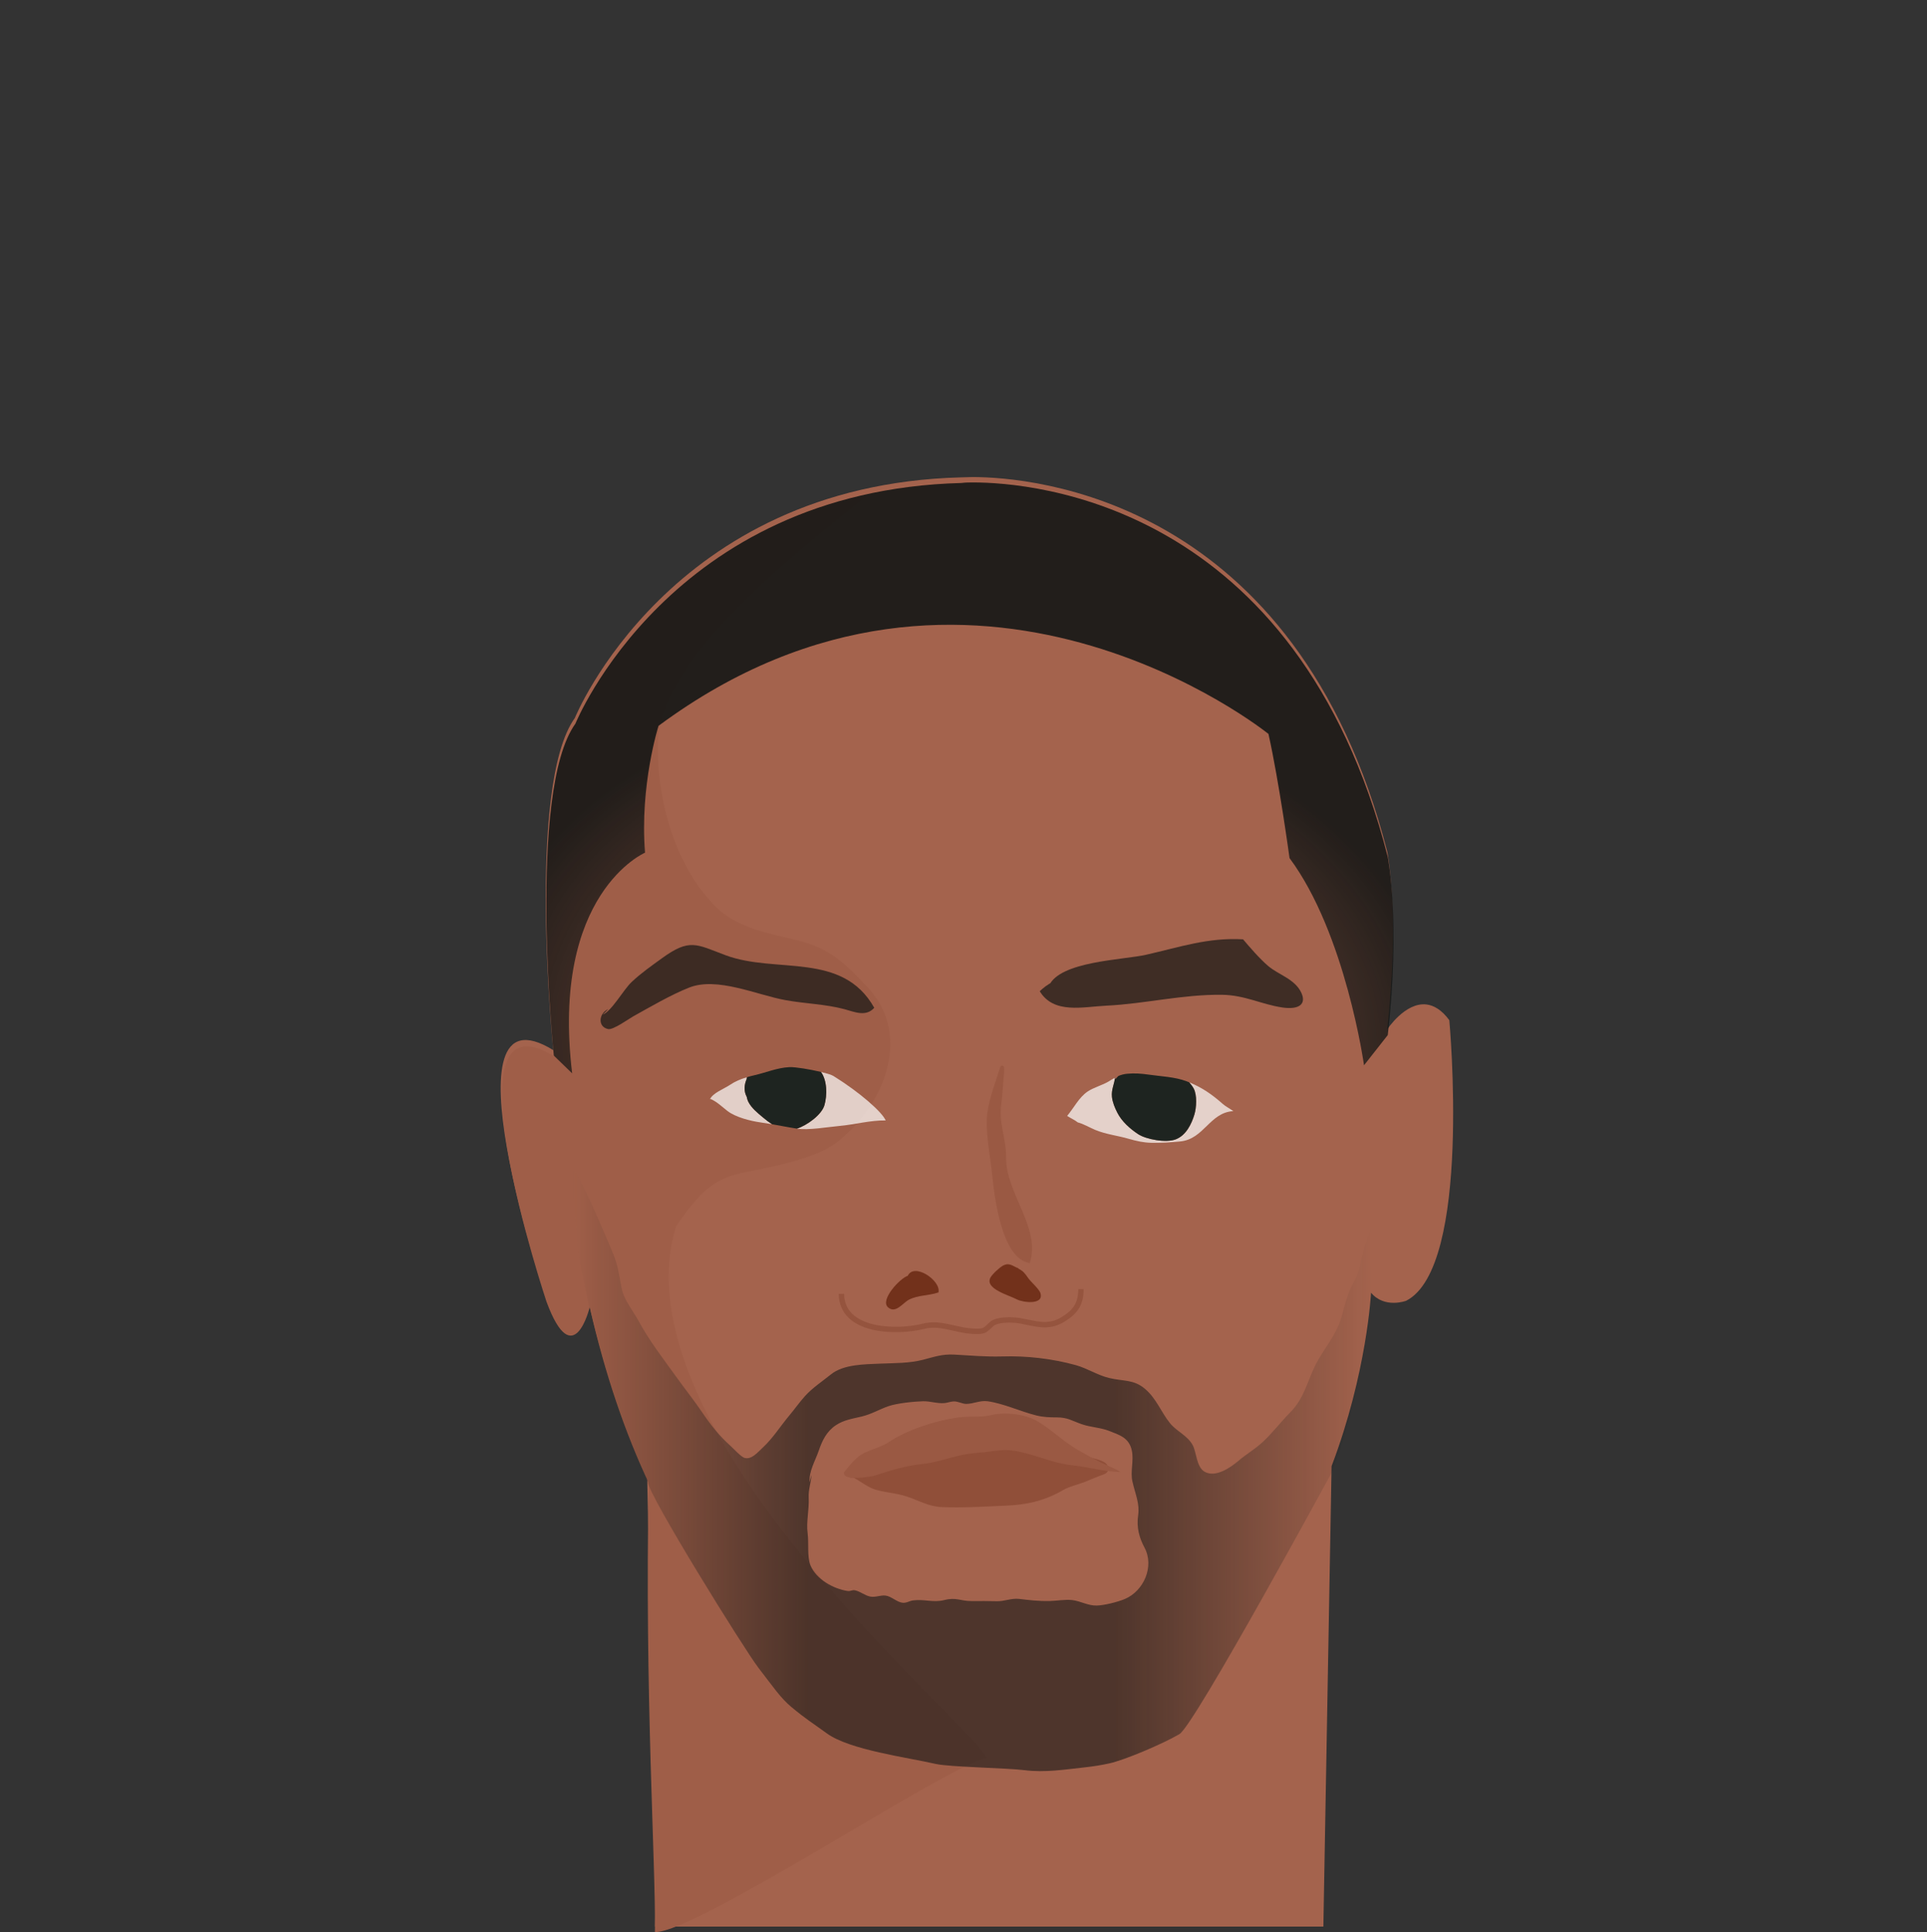
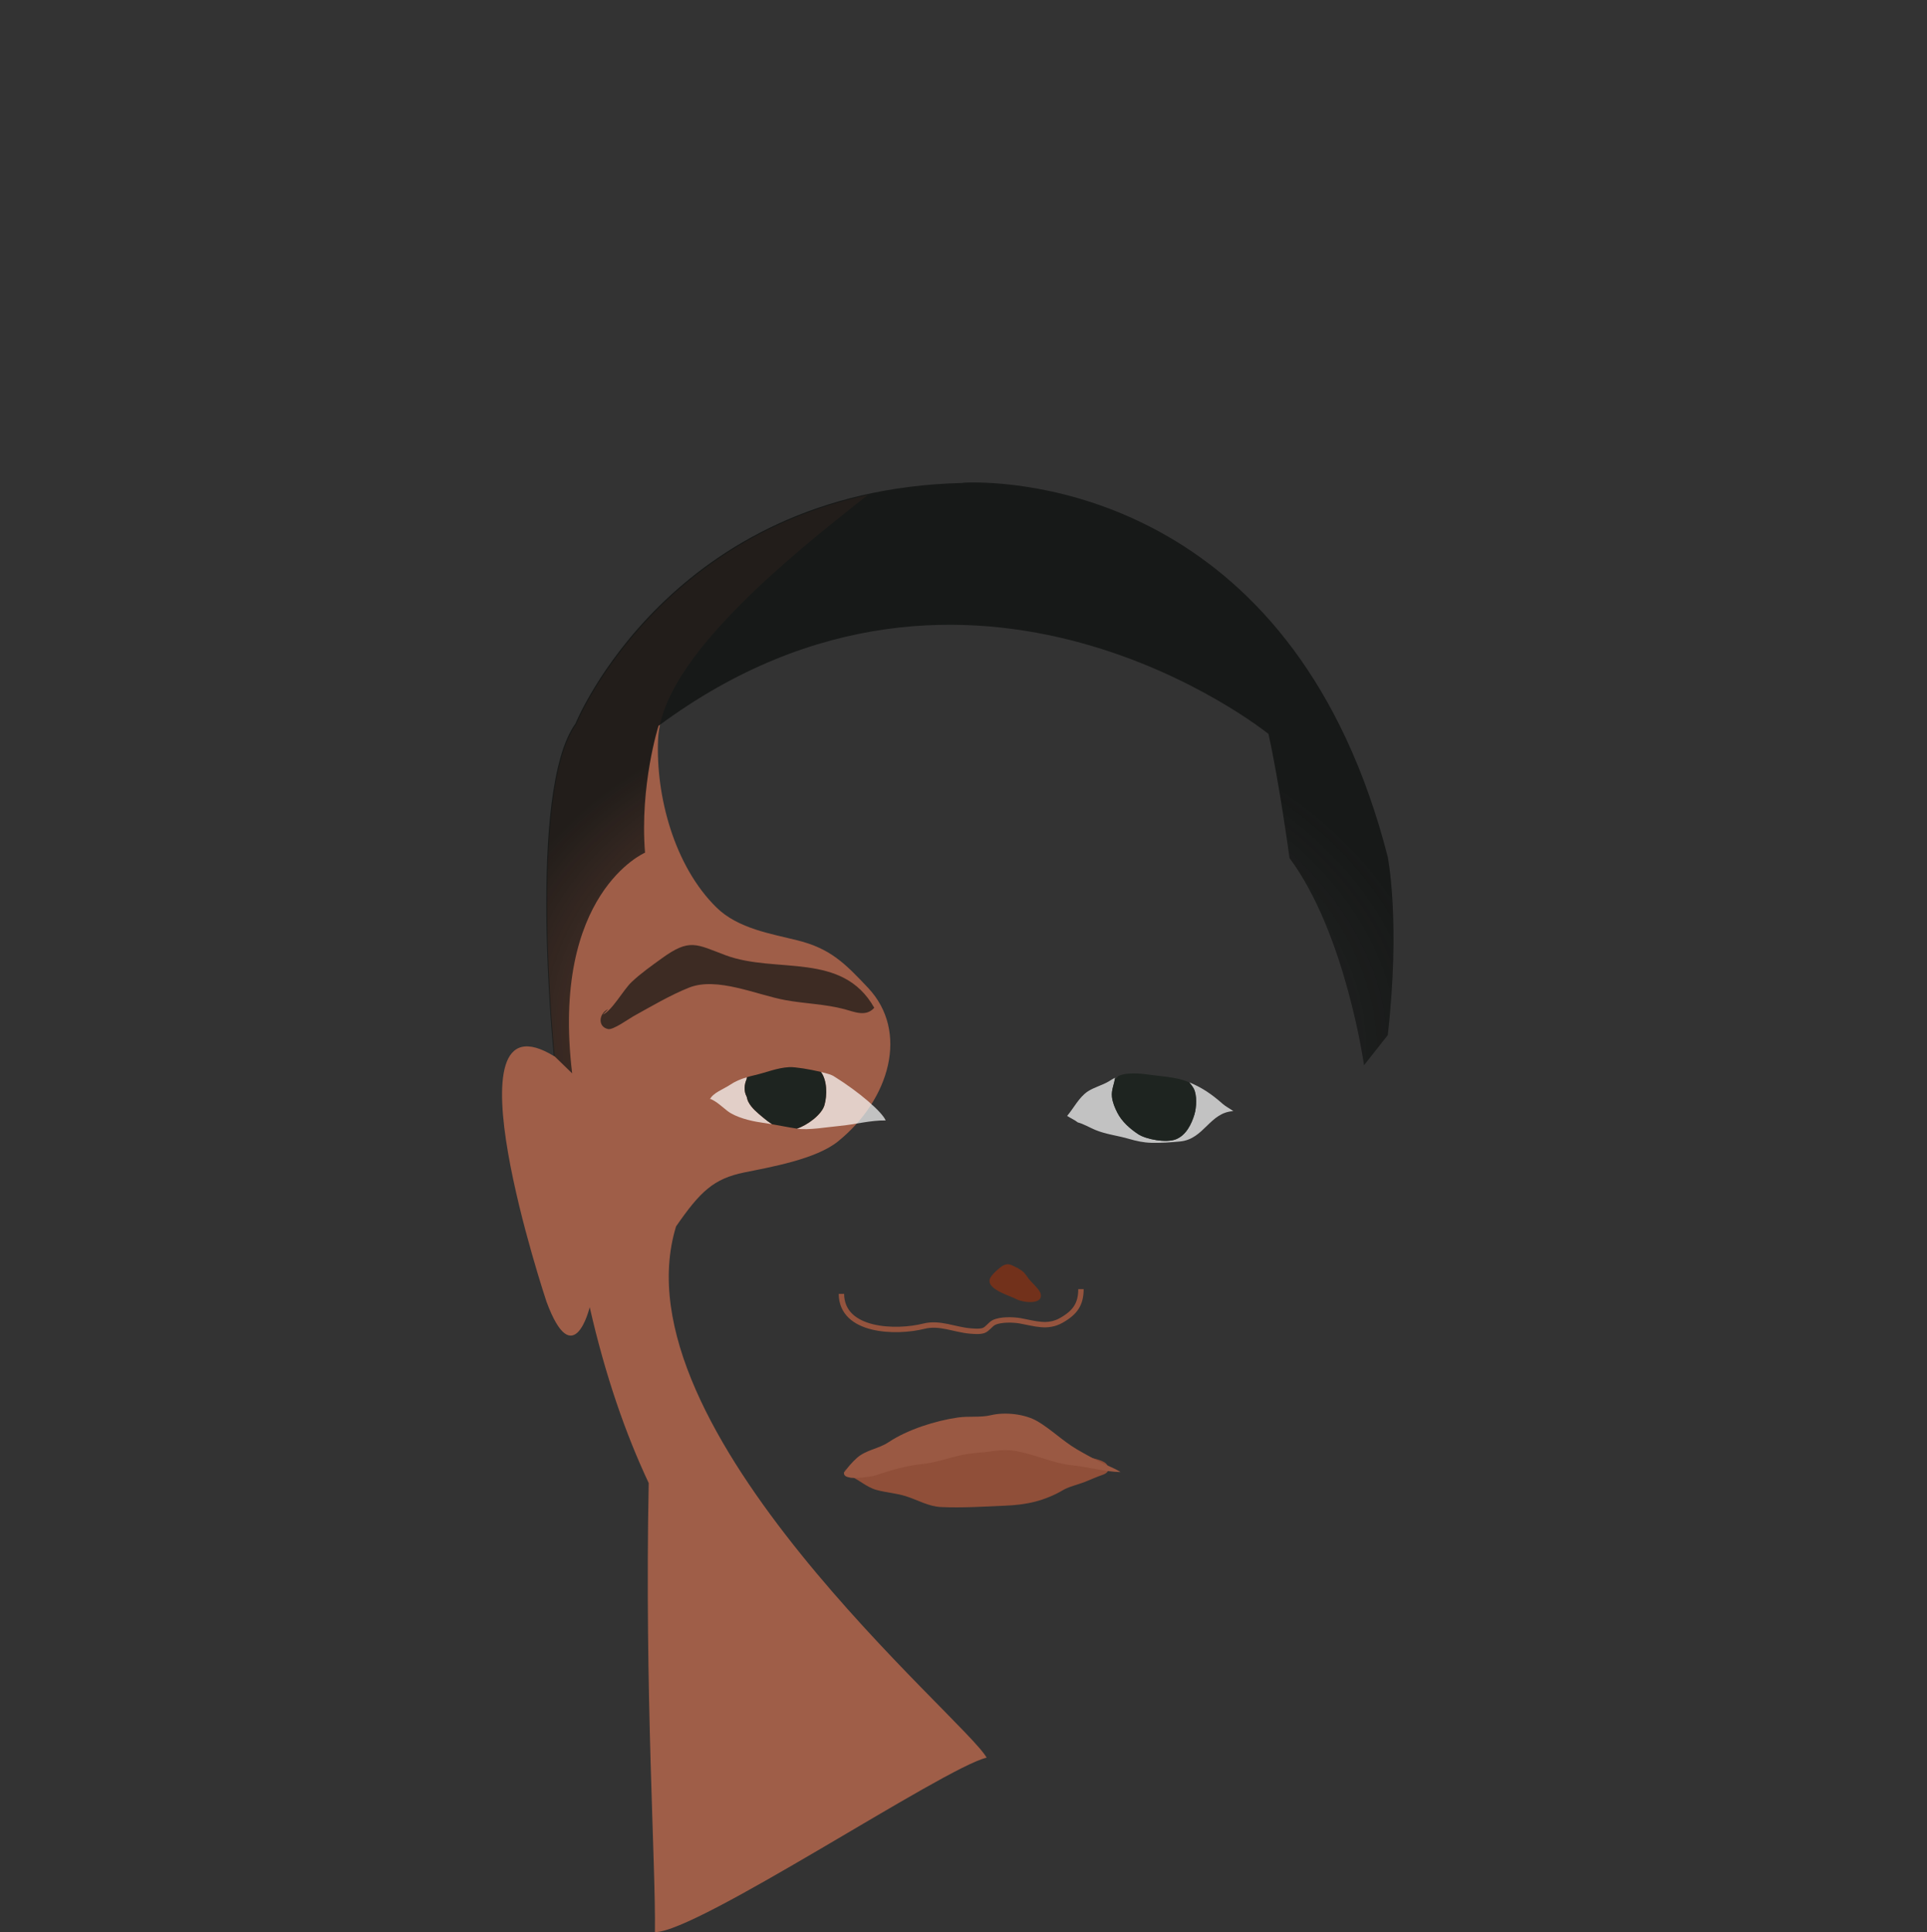
<svg xmlns="http://www.w3.org/2000/svg" id="s5ea5aaa977a3e" class="face" x="0px" y="0px" width="357px" height="358px" viewBox="0 0 357 358">
  <rect x="0" y="0" width="357" height="358" fill="#333333" stroke="none" />
-   <path fill="#a4634d" d="M268.5,189.04c-1.41-1.92-2.86-2.74-4.22-2.91c-3.96-0.47-7.28,4.62-7.28,4.62c2.38-21.04,0-32.96,0-32.96c-16.83-65.56-65.84-69.37-76.8-69.39c-0.71,0.02-1.44,0.04-2.2,0.06c-54,1.42-71.5,44.58-71.5,44.58c-9,12.5-4,61.55-4,61.55c-21-12.95-1.5,45.45-1.5,45.45c5,13.5,8,1,8,1c2.88,12.67,6.63,23.41,10.9,32.53c0.85,44.99,1.74,68.73,1.44,83.43c23.33,0,116.79,0,123.83,0l1.52-85.32c6.58-17.33,7.31-32.14,7.31-32.14c2.5,3,6.5,1.5,6.5,1.5C272.75,234.79,268.5,189.04,268.5,189.04z M255.96,199.92C255.93,200.18,255.94,200.15,255.96,199.92L255.96,199.92z M256.22,197.67c0.03-0.3,0.07-0.64,0.11-1.01C256.29,197.01,256.25,197.35,256.22,197.67z M256.82,192.32c0.06-0.55,0.11-0.99,0.14-1.26C256.91,191.5,256.87,191.92,256.82,192.32z M265.33,190.26c-0.04-0.16-0.09-0.37-0.16-0.62c-0.13-0.5-0.31-1.2-0.54-2.1c0.22,0.86,0.4,1.58,0.54,2.1C265.24,189.9,265.29,190.1,265.33,190.26C265.47,190.79,265.48,190.83,265.33,190.26z" />
  <path fill="#9f5e48" d="M125.25,227.25c4.5-6.5,6.97-8.84,12.65-10c4.87-0.99,13.28-2.45,17.35-5.75c9.63-7.79,13.17-20.35,5.59-28.43c-4.32-4.6-7.03-7.3-13.05-8.81c-4.83-1.22-11.04-2.16-15.05-6.1c-7.84-7.69-11.29-20.73-10.82-31.2c0.41-8.95,9.17-18.79,15.15-24.83c7.04-7.12,15.71-14.12,23.72-20.42c-40.38,8.84-54.04,42.51-54.04,42.51c-9,12.5-4,61.55-4,61.55c-21-12.95-1.5,45.45-1.5,45.45c5,13.5,8,1,8,1c2.89,12.7,6.64,23.46,10.93,32.59c-0.78,38.87,1.32,70.54,1.15,83.21c7.79,0.1,53.6-30.51,61.45-32.32C179.16,318.81,113.75,264.75,125.25,227.25z" />
  <g class="eyes eyes-22">
    <path fill="#ffffff" fill-opacity="0.7" d="M154.4,199.38c-0.35-0.22-1.24-0.49-2.31-0.74c1.16,1.56,1.17,4.28,0.66,6.12c-0.5,1.82-3.27,3.8-5.12,4.38c2.18,0.33,5.62-0.3,7.87-0.5c2.81-0.25,5.73-1.07,8.58-1.02C163.46,206.09,159.25,202.38,154.4,199.38z" />
    <path fill="#ffffff" fill-opacity="0.7" d="M138.63,204.16c-0.14-0.27-0.23-0.59-0.29-0.91c-0.57-1.07-0.48-2.23-0.01-3.3c0.01-0.11,0.01-0.22,0.02-0.33c-1.12,0.33-2.18,0.77-3.12,1.41c-1.11,0.75-3.23,1.5-3.73,2.73l0.13-0.13c1.19,0.51,2.19,1.5,3.15,2.24c1.52,1.17,4.27,1.85,6.1,2.11c0.77,0.11,1.47,0.22,2.15,0.34c-0.57-0.37-1.13-0.79-1.67-1.25C140.34,206.22,139.24,205.35,138.63,204.16z" />
    <path fill="#1e2420" d="M152.75,204.75c0.51-1.83,0.5-4.56-0.66-6.12c-2.05-0.49-4.78-0.94-5.84-0.89c-2.3,0.11-4.4,1.04-6.6,1.53c-0.38,0.09-0.76,0.18-1.13,0.29c-0.03,0.05-0.05,0.1-0.07,0.14l-0.01-0.12c-0.03,0.01-0.06,0.02-0.09,0.03c-0.01,0.11-0.01,0.22-0.02,0.33c-0.47,1.07-0.56,2.23,0.01,3.3c0.06,0.32,0.15,0.63,0.29,0.91c0.61,1.2,1.72,2.07,2.73,2.92c0.54,0.46,1.1,0.88,1.67,1.25c1.5,0.26,2.89,0.55,4.61,0.81C149.48,208.55,152.25,206.57,152.75,204.75z" />
    <path fill="#ffffff" fill-opacity="0.7" d="M226.5,204.53c-1.93-1.7-3.74-2.98-6.17-3.97c0.34,0.4,0.63,0.8,0.83,1.16c0.64,1.21,0.51,3.53,0.12,4.81c-0.53,1.75-1.52,3.81-3.4,4.57c-1.8,0.73-5.55,0.03-7.03-0.95c-1.53-1.01-3.02-2.34-3.84-3.96c-0.47-0.92-0.89-1.94-1-2.94c-0.14-1.33,0.44-2.36,0.59-3.57c-0.37,0.2-0.73,0.41-1.12,0.66c-1.2,0.75-2.76,1.11-3.97,1.91c-1.61,1.08-2.58,3.07-3.81,4.53c0.65,0.42,1.48,0.79,1.97,1.2c1.05,0.27,2.21,0.96,3.23,1.39c2.06,0.85,4.13,1.04,6.28,1.67c1.38,0.4,2.66,0.68,4.1,0.72c1.68,0.05,3.7-0.08,5.38-0.25c4.42-0.44,5.44-5.37,9.83-5.62C227.81,205.39,227.12,205.08,226.5,204.53z" />
    <path fill="#1e2420" d="M206,203.25c0.11,1.01,0.53,2.03,1,2.94c0.83,1.62,2.32,2.95,3.84,3.96c1.48,0.98,5.23,1.68,7.03,0.95c1.88-0.76,2.87-2.82,3.4-4.57c0.39-1.28,0.52-3.59-0.12-4.81c-0.19-0.36-0.48-0.76-0.83-1.16c-0.16-0.06-0.31-0.13-0.47-0.19c-2.21-0.84-4.77-0.91-7.11-1.25c-1.33-0.19-2.58-0.28-3.94-0.15c-0.62,0.06-1.13,0.21-1.61,0.41c-0.2,0.21-0.39,0.42-0.58,0.61v-0.34c-0.01,0.01-0.02,0.01-0.04,0.02C206.44,200.89,205.86,201.92,206,203.25z" />
  </g>
  <g class="eyebrows eyebrows-16">
    <path fill="#141615" fill-opacity="0.7" d="M111.667,188c1.637-0.605,3.805-4.561,5.316-6c1.722-1.64,3.694-3.014,5.611-4.408c5.197-3.778,6.396-2.618,11.814-0.593c9.397,3.511,21.63-0.761,27.558,9.742c-1.543,1.757-3.715,0.743-5.5,0.267c-3.623-0.966-7.301-1.015-10.959-1.684c-5.357-0.98-12.666-4.374-17.838-2.323c-3.426,1.358-7.111,3.531-10.345,5.324c-0.801,0.444-3.724,2.559-4.657,2.364c-2.031-0.424-1.701-2.97,0.001-3.689" />
-     <path fill="#141615" fill-opacity="0.7" d="M194.333,182.667c2.025-4.569,13.703-4.777,18-5.75c6.178-1.398,11.472-3.237,17.96-2.859c1.196,1.418,3.134,3.662,4.672,4.958c1.966,1.658,4.91,2.375,6.116,4.936c1.02,2.164-0.504,3.179-3.49,2.738c-3.947-0.583-6.972-2.313-11.259-2.357c-7.314-0.076-14.113,1.661-21.35,2.017c-4.366,0.215-9.765,1.6-12.355-2.674c0.547-0.538,1.554-1.355,2.373-1.676" />
  </g>
  <g class="hair hair-13">
    <radialGradient id="hair_5ea5aaa977a92" cx="177.708" cy="192.652" r="108.799" gradientTransform="matrix(0.999 5.087522e-002 -3.658386e-002 0.718 7.278 45.257)" gradientUnits="userSpaceOnUse">
      <stop offset="0" style="stop-color:#a4634d;stop-opacity:0" />
      <stop offset="2.943109e-002" style="stop-color:#141615;stop-opacity:3.566" />
      <stop offset="0.429" style="stop-color:#141615;stop-opacity:0.52" />
      <stop offset="0.702" style="stop-color:#141615;stop-opacity:0.85" />
      <stop offset="0.825" style="stop-color:#141615" />
    </radialGradient>
    <path fill="url(#hair_5ea5aaa977a92)" fill-opacity="0.9" d="M257.1,191.8c2.4-21,0-33,0-33c-16.8-65.6-65.8-69.4-76.8-69.4c-0.7,0-1.4,0-2.2,0.1c-54,1.4-71.5,44.6-71.5,44.6c-9,12.5-4,61.5-4,61.5l3.4,3.3c-4-33.4,13.5-40.9,13.5-40.9c-1-12.5,2.5-23.5,2.5-23.5c58-43,113,1.5,113,1.5c2,9,3.9,23,3.9,23c10.4,14,13.8,38.4,13.8,38.4L257.1,191.8z" />
  </g>
  <g class="facial-hair facial-hair-6">
    <linearGradient id="SVGID_2_5ea5aaa977ab2" gradientUnits="userSpaceOnUse" x1="106.124" y1="272.518" x2="254.196" y2="272.518">
      <stop offset="0" style="stop-color:#a4634d;stop-opacity:0" />
      <stop offset="0.013" style="stop-color:#141615;stop-opacity:0.043" />
      <stop offset="0.044" style="stop-color:#141615;stop-opacity:0.149" />
      <stop offset="0.077" style="stop-color:#141615;stop-opacity:0.259" />
      <stop offset="0.11" style="stop-color:#141615;stop-opacity:0.371" />
      <stop offset="0.144" style="stop-color:#141615;stop-opacity:0.486" />
      <stop offset="0.178" style="stop-color:#141615;stop-opacity:0.603" />
      <stop offset="0.214" style="stop-color:#141615;stop-opacity:0.725" />
      <stop offset="0.252" style="stop-color:#141615;stop-opacity:0.853" />
      <stop offset="0.296" style="stop-color:#141615" />
      <stop offset="0.677" style="stop-color:#141615" />
      <stop offset="1" style="stop-color:#141615;stop-opacity:0" />
    </linearGradient>
-     <path fill="url(#SVGID_2_5ea5aaa977ab2)" fill-opacity="0.6" d="M254.04,227.24c-0.61,1.85-1.29,3.73-1.72,5.63c-0.22,0.99-0.42,2.19-0.77,3.13c-0.33,0.92-0.82,1.64-1.23,2.52c-0.8,1.7-1.29,3.74-1.79,5.53c-0.98,3.46-3.32,5.84-4.88,9c-1.54,3.13-2.05,6.08-4.68,8.73c-1.76,1.78-3.29,3.83-5.12,5.5c-1.41,1.29-2.97,2.18-4.4,3.4c-1.42,1.21-4.26,3.22-6.3,2.02c-1.49-0.88-1.49-3.56-2.15-4.84c-0.95-1.85-2.99-2.59-4.25-4.15c-1.67-2.07-2.48-4.53-4.63-6.36c-2.11-1.79-4.01-1.37-6.66-2.01c-2.11-0.51-4.01-1.78-6.16-2.38c-4.4-1.21-9.09-1.75-13.65-1.61c-3.01,0.09-5.91-0.18-8.85-0.34c-2.27-0.13-3.81,0.45-5.81,0.96c-2.58,0.66-5.19,0.6-7.82,0.71c-2.95,0.13-6.9,0.11-9.22,1.99c-1.62,1.31-3.44,2.49-4.84,4.05c-1.02,1.14-1.93,2.44-2.89,3.58c-1.63,1.94-3.04,4.22-4.92,5.95c-0.94,0.87-2.04,2.23-3.32,1.91c-0.69-0.17-2.08-1.74-2.71-2.3c-1.91-1.69-3.62-3.84-5.05-5.96c-1.63-2.41-3.37-4.58-5.07-6.95c-2.29-3.18-4.87-6.53-6.71-9.94c-1.07-1.98-2.85-4.12-3.28-6.29c-0.46-2.29-0.61-4.01-1.51-6.25c-0.89-2.23-7.24-17.19-7.5-15.45c-0.29,1.97,1.01,15.68,1.31,17.08c0.31,1.44,1.65,7.96,1.65,7.96c2.88,12.67,6.63,23.41,10.9,32.53c0.04,2.34,17.93,31.12,20.48,34.43c2.83,3.67,4.15,5.66,6.17,7.33c2.71,2.25,3.7,2.79,6.5,4.83c4.24,3.1,15,4.47,20.17,5.67c2.55,0.59,13.27,0.75,16.45,1.16c3.83,0.49,7.55-0.13,11.35-0.54c1.48-0.16,2.87-0.39,4.31-0.7c2.85-0.6,9.89-3.59,13.05-5.43c2.8-1.62,28.32-48.65,28.32-48.65c3.51-9.26,5.36-17.79,6.31-23.74c0.43-2.32,1.01-6.81,1.06-9.2c0.09-4.23-0.57-6.32-0.37-10.58C253.85,228.52,253.94,227.88,254.04,227.24z M208.38,296.3c-1.28,0.54-3.79,1.18-5.21,1.21c-1.63,0.03-2.95-0.82-4.5-1.01c-1.29-0.16-2.83,0.14-4.16,0.17c-2.15,0.05-3.88-0.18-5.71-0.39c-1.42-0.16-2.76,0.46-4.07,0.43c-1.54-0.04-3.21-0.04-4.72-0.03c-2.08,0.01-2.84-0.76-5.1-0.18c-2.05,0.52-3.67-0.23-5.77,0.06c-0.67,0.09-1.16,0.5-1.91,0.43c-1.07-0.09-2.06-1.19-3.18-1.33c-0.9-0.11-1.87,0.37-2.81,0.19c-0.99-0.19-1.77-0.9-2.77-1.15c-0.61-0.15-0.86,0.19-1.43,0.11c-2.61-0.37-5.86-2.19-6.89-4.75c-0.65-1.63-0.28-4.12-0.53-5.99c-0.28-2.06,0.31-4.32,0.2-6.56c-0.08-1.56,0.47-2.85,0.51-4.19l-0.33,1.33c-0.2-1.92,1.06-4.02,1.67-5.8c0.65-1.92,1.46-3.59,3.16-4.74c1.5-1.01,3.12-1.22,4.85-1.64c1.8-0.43,3.3-1.36,4.96-1.92c1.61-0.54,4.64-0.85,6.36-0.9c1.32-0.04,2.61,0.46,3.97,0.34c0.54-0.04,1.1-0.28,1.67-0.31c0.84-0.04,1.63,0.46,2.34,0.46c1.36,0.01,2.57-0.69,4-0.49c3.02,0.44,6.05,1.89,9.01,2.63c1.28,0.32,2.51,0.36,3.81,0.36c2.04,0.01,2.75,0.62,4.63,1.27c1.64,0.57,3.42,0.6,5.04,1.23c1.95,0.77,3.73,1.27,4.22,3.67c0.4,1.94-0.33,3.84,0.12,5.77c0.53,2.31,1.36,4.04,1.05,6.18c-0.34,2.29,0.21,4.21,1.19,6.04C213.88,290.27,211.91,294.81,208.38,296.3z" />
  </g>
  <g class="nose nose-11">
-     <path fill="#9a5943" d="M186.01,198.89c-0.17,1.53-0.26,3.95-0.49,5.46c-0.58,3.86,0.9,6.29,0.88,10.24 c-0.02,6.65,6.48,12.91,4.38,19.46c-5.2-0.71-6.56-12.33-6.95-16.23c-0.33-3.31-1.14-7.11-1.01-10.49 c0.11-2.91,1.43-6.24,2.54-9.75C185.35,197.6,186.24,196.78,186.01,198.89z" />
-     <path fill="#72311b" d="M168.25,236.38c-1.48,0.41-5.26,4.48-3.75,5.85c1.41,1.29,2.76-0.81,3.88-1.39c1.75-0.9,3.65-0.71,5.48-1.35c0.53-2.2-4.6-5.68-5.73-2.99" />
    <path fill="#72311b" d="M188.63,235c-1.05-0.39-1.6-1.1-2.78-0.5c-0.65,0.33-2,1.59-2.35,2.22c-1.14,2.1,3.47,3.29,4.9,4.06c1.06,0.57,5.07,1.1,4.35-1.17c-0.25-0.8-1.83-2.11-2.35-2.9c-0.52-0.77-0.86-1.18-1.65-1.59" />
    <path fill="none" stroke="#95543e" stroke-miterlimit="10" d="M155.88,239.75c0.06,7.07,10.22,7.27,15.25,6c2.97-0.75,5.7,0.64,8.59,0.88c0.73,0.06,1.81,0.16,2.51-0.09c0.71-0.26,1.25-1.16,1.91-1.48c1.22-0.6,3.52-0.55,4.88-0.31c2.73,0.49,5.06,1.36,7.61-0.09c2.49-1.41,3.63-2.95,3.63-5.78" />
  </g>
  <g class="mouth mouth-3">
    <path fill="#904f39" fill-opacity="1" d="M157.13,273.38c1.85,0.61,3.26,2.16,5.26,2.71c1.8,0.49,3.66,0.59,5.47,1.17c2.26,0.72,4.13,1.89,6.52,2c3.88,0.17,7.85-0.08,11.72-0.25c2-0.08,3.83-0.28,5.7-0.76c1.62-0.41,3.63-1.22,5.04-2.08c1.17-0.71,2.92-1.08,4.17-1.58c1.08-0.44,2.23-0.95,3.33-1.33c0.76-0.27,1.26-0.73,0.8-1.75c-0.41-0.9-2.57-1.25-3.38-1.49c-1.33-0.39-2.68-0.5-3.97-1.01c-2.52-0.99-5.23-1.95-7.97-2.37c-2.25-0.35-4.5-0.53-6.77-0.25c-2.87,0.35-5.24,2.07-8.11,2.63c-2.31,0.45-4.73,0.57-7.05,0.88c-2.13,0.28-3.55,0.94-5.37,1.88c-0.96,0.49-4.21,2.28-5,1.99" />
    <path fill="#9a5943" d="M156.25,273c0.71-0.98,1.64-2.1,2.53-2.87c1.69-1.48,3.96-1.65,5.82-2.88c3.53-2.35,8.68-3.99,12.88-4.59c2.03-0.29,4.12,0.04,6.07-0.42c2.64-0.64,6.36-0.24,8.7,1.15c2.46,1.46,4.7,3.66,7.19,5.13c1.26,0.75,2.54,1.42,3.81,2.12c1.4,0.77,3.08,1.3,4.35,2.14c-3.03-0.07-5.93-0.95-8.95-1.26c-3.79-0.4-7.25-2.19-10.96-2.72c-1.5-0.21-2.97-0.03-4.49,0.19c-1.13,0.17-2.58,0.22-3.83,0.41c-2.83,0.42-5.61,1.59-8.5,1.88c-2.88,0.29-6.03,1.2-8.75,2.13c-0.5,0.17-7.44,1.44-5.38-1.25" />
  </g>
</svg>